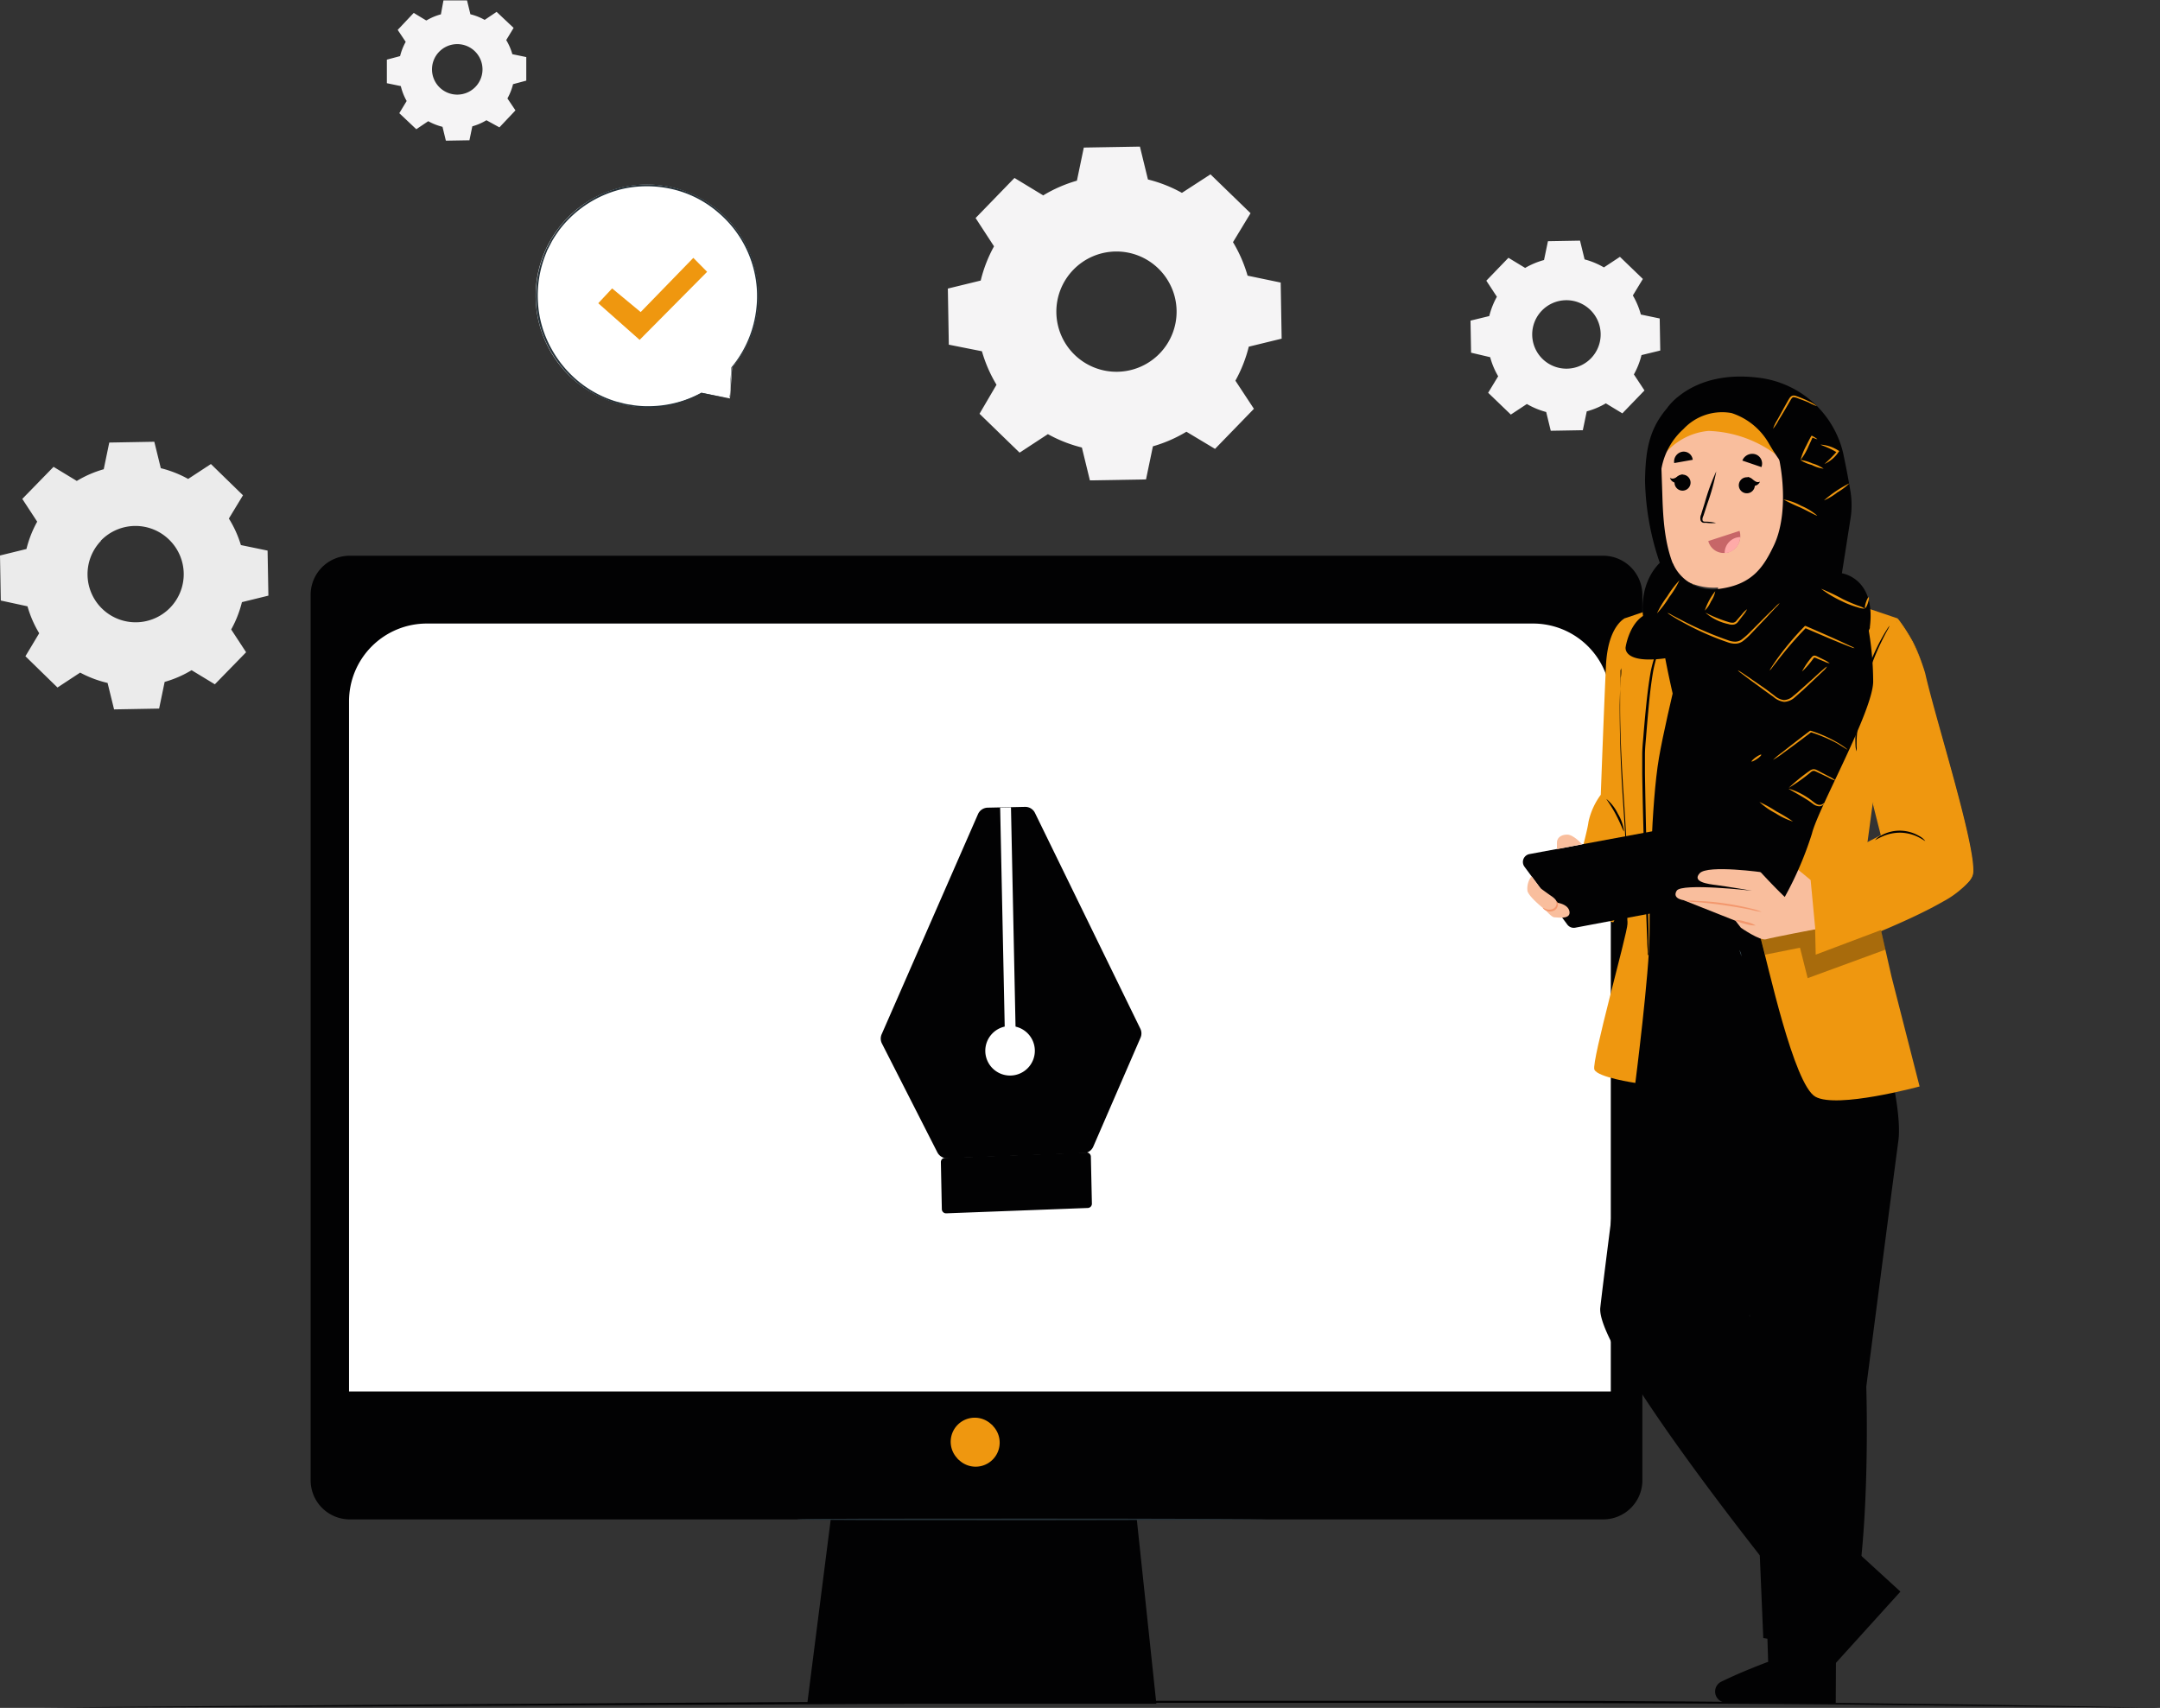
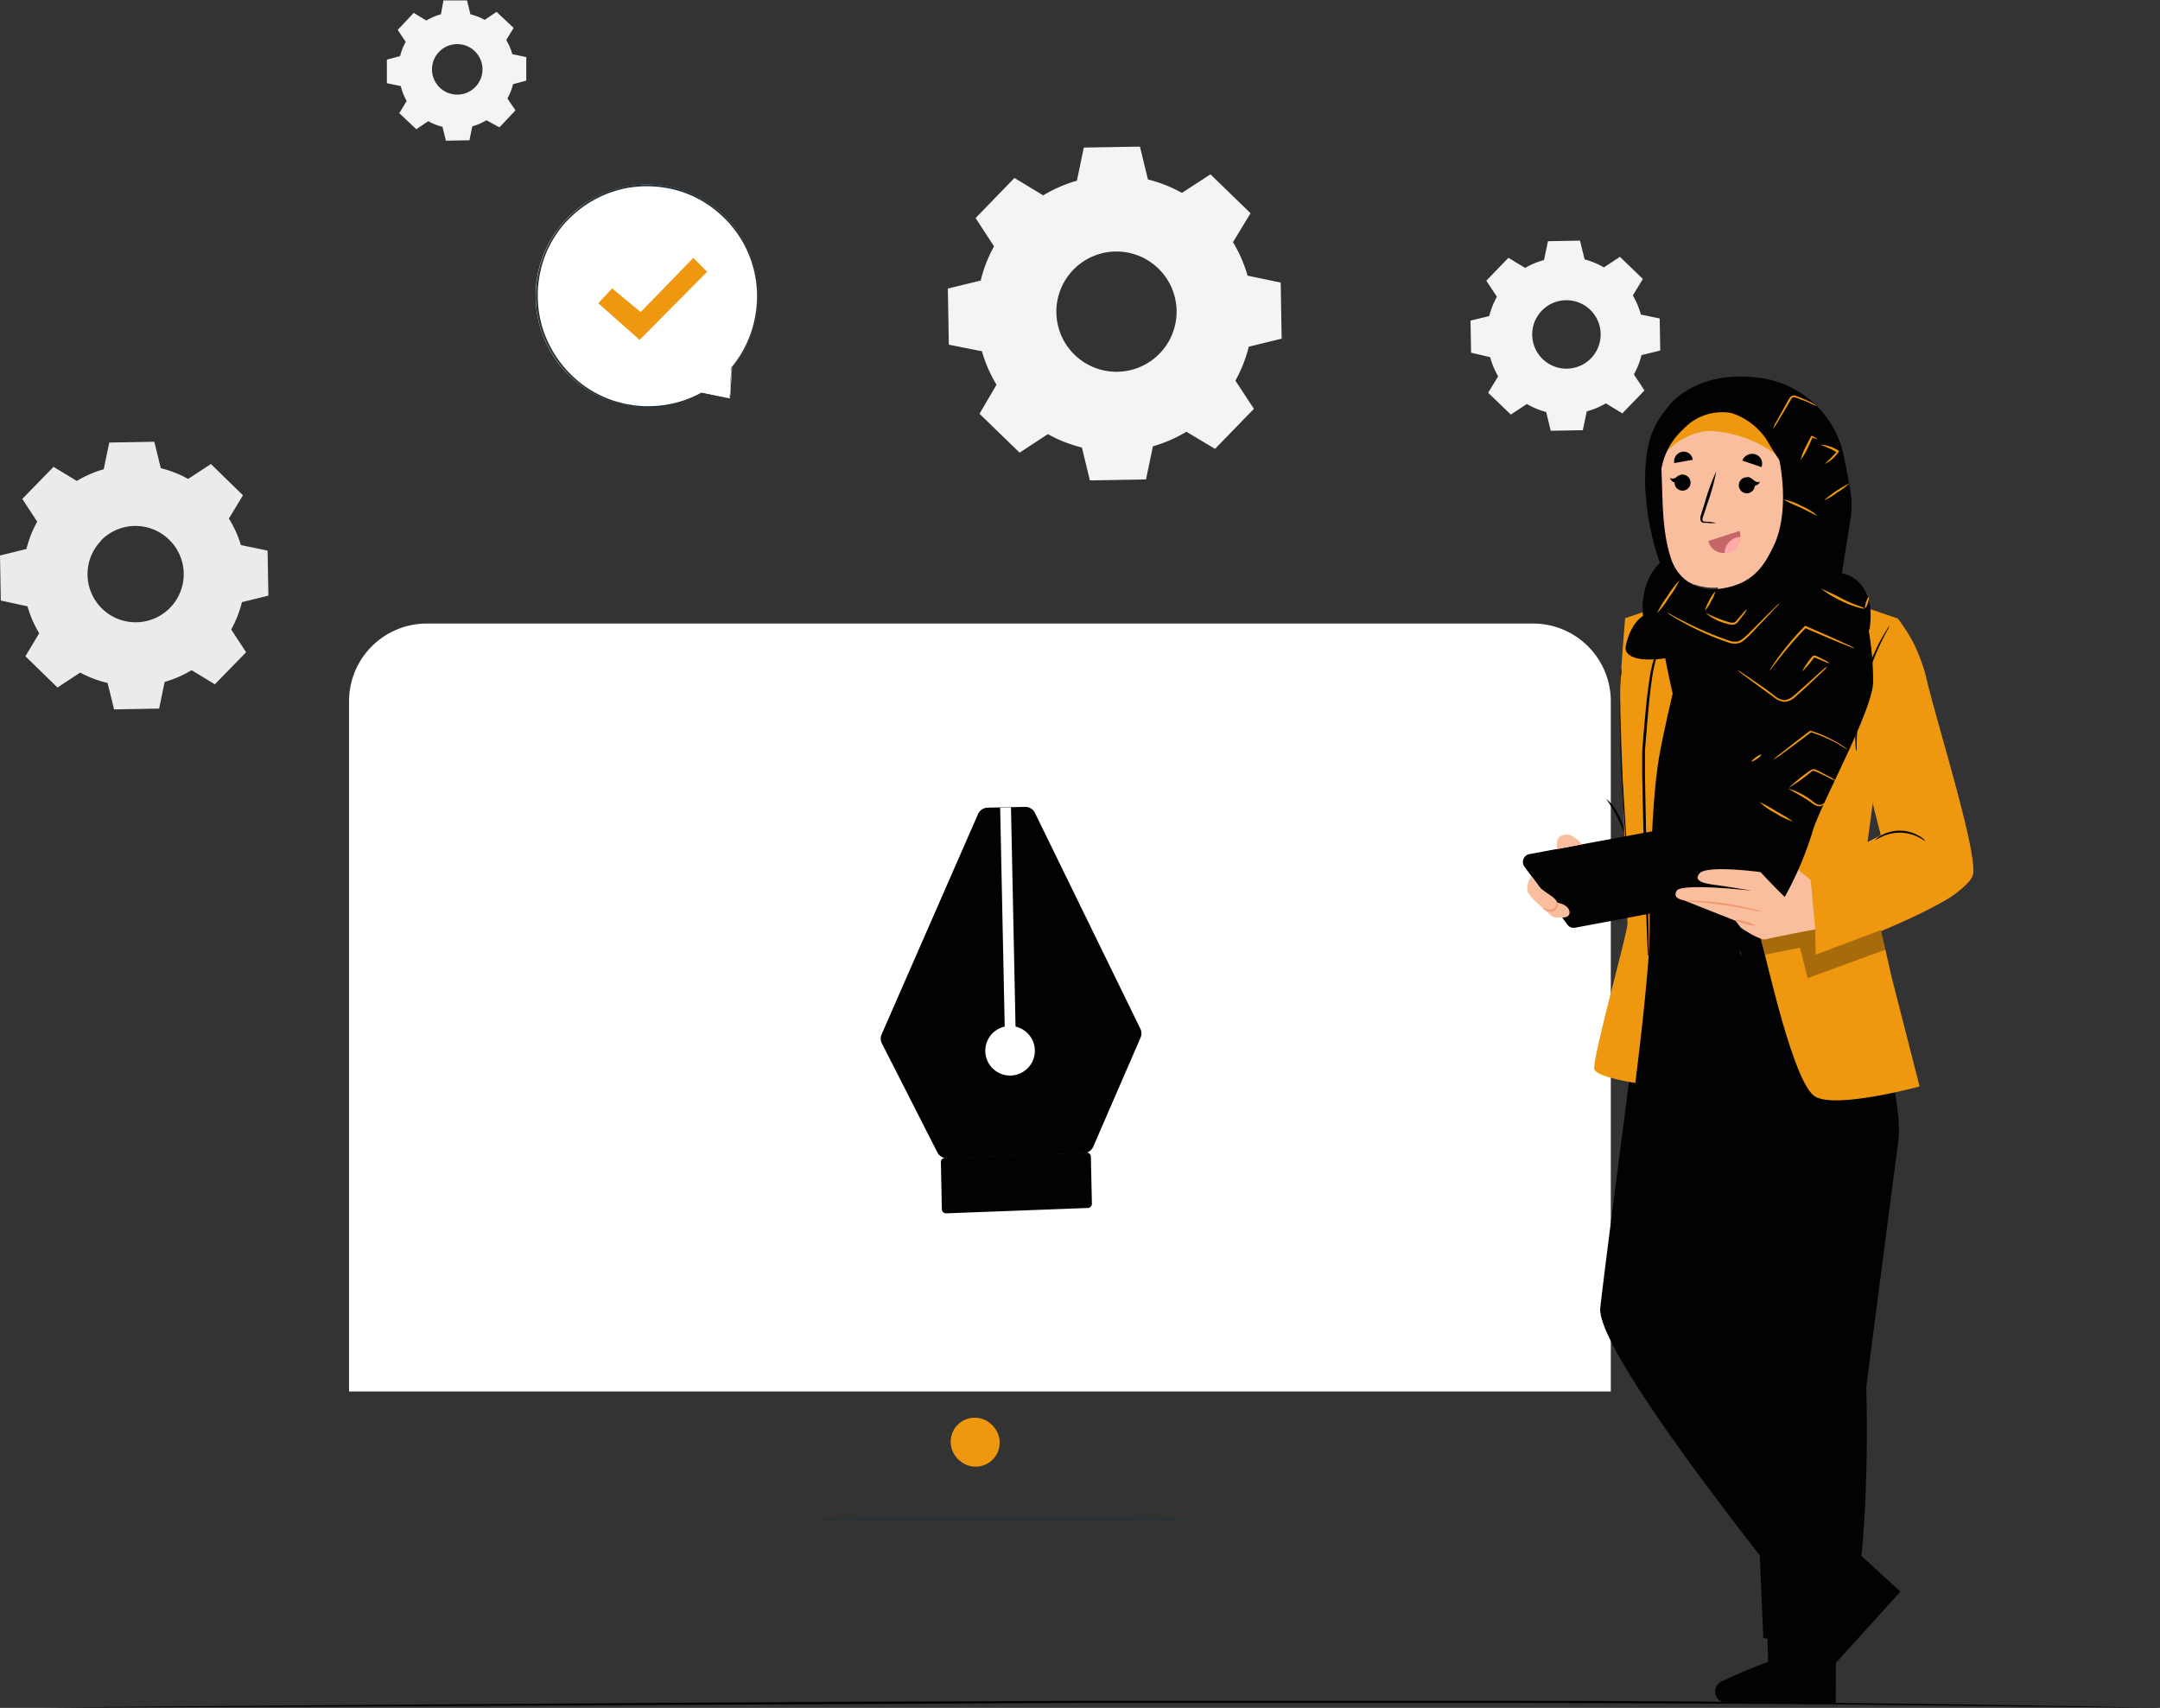
<svg xmlns="http://www.w3.org/2000/svg" viewBox="0 0 269.45 213.07">
  <rect x="0" y="0" width="269.45" height="213.07" fill="#333333" stroke="none" />
  <defs>
    <style>.cls-1{fill:#020203;}.cls-2{fill:#ef970f;}.cls-3{fill:#fff;}.cls-4{fill:#263239;}.cls-5{fill:#455a64;}.cls-6{opacity:0.3;}.cls-7{fill:#010202;}.cls-8{fill:#f9be9d;}.cls-9{fill:#f3986e;}.cls-10{fill:#ebebeb;}.cls-11{fill:#f5f4f5;}.cls-12{fill:#c76668;}.cls-13{fill:#ffaaa8;}</style>
  </defs>
  <g id="Layer_2" data-name="Layer 2">
    <g id="Layer_1-2" data-name="Layer 1">
      <path class="cls-1" d="M269.45,213.06h-.69l-2,0-7.78-.1-28.6-.31c-12.07-.11-26.45-.17-42.42-.21l-51.94,0-94.37.46-28.6.13-7.78,0H2.54l.69,0,2,0,7.77-.07,28.6-.23c24.15-.18,57.51-.43,94.37-.55,18.42,0,36,0,51.94,0s30.34.14,42.42.28l16.29.2,12.3.2,7.78.16,2,0Z" />
-       <path class="cls-1" d="M200,69.33H43.63a4.88,4.88,0,0,0-4.88,4.88V184.67a4.88,4.88,0,0,0,4.88,4.88h60l-2.93,23h43.55l-2.44-23H200a4.88,4.88,0,0,0,4.88-4.88V74.21A4.9,4.9,0,0,0,200,69.33Z" />
      <path class="cls-2" d="M123.9,177.93a3,3,0,0,1-4.24,4.24,1.07,1.07,0,0,1-.26-.26,3,3,0,0,1,4.24-4.24A1.07,1.07,0,0,1,123.9,177.93Z" />
      <path class="cls-3" d="M201,173.59H43.54V87.49a9.7,9.7,0,0,1,9.7-9.7h138a9.7,9.7,0,0,1,9.7,9.7v86.1Z" />
      <path class="cls-4" d="M158,189.55s-13.11.1-29.28.1-29.28,0-29.28-.1,13.11-.1,29.28-.1S158,189.5,158,189.55Z" />
      <polygon class="cls-1" points="229.18 83.01 225.74 115.12 213.55 122.42 203.99 119.1 206.6 81.7 212.63 79.83 224.43 79.41 229.18 83.01" />
      <path class="cls-1" d="M226.55,188.94l10.52,9.62-11.9,13.15c-1.19-1.21,2.45-10.3,2.45-10.3l-6.57-6.35Z" />
      <path class="cls-1" d="M230.72,196.83a.73.73,0,0,1,.95.18.7.7,0,0,1-.17.94.76.76,0,0,1-1-.2.72.72,0,0,1,.29-1" />
      <path class="cls-1" d="M227.35,201.56c.07.06.39-.24.88-.37s.91-.05.94-.13-.43-.32-1-.16S227.28,201.52,227.35,201.56Z" />
      <path class="cls-1" d="M226.67,203.46c.05.07.41-.11.88-.08s.81.22.87.16-.24-.43-.82-.46S226.61,203.4,226.67,203.46Z" />
      <path class="cls-1" d="M227.61,205.73c.08-.06-.11-.41-.67-.58s-.91,0-.88.1.39.06.79.19S227.55,205.79,227.61,205.73Z" />
      <path class="cls-1" d="M225.91,200c.08,0,.26-.35.61-.69s.72-.52.7-.6-.5,0-.91.39S225.83,200,225.91,200Z" />
      <path class="cls-1" d="M224.63,198.32s.3-.19.59-.66a3.61,3.61,0,0,0,.41-.88,3.06,3.06,0,0,0,.14-.56,1.16,1.16,0,0,0,0-.34.38.38,0,0,0-.31-.34.5.5,0,0,0-.4.15,1.16,1.16,0,0,0-.19.28,3.13,3.13,0,0,0-.23.54,3.28,3.28,0,0,0-.15,1,1.56,1.56,0,0,0,.18.87c.05,0,0-.34,0-.86a3.29,3.29,0,0,1,.2-.89,2.62,2.62,0,0,1,.23-.48c.09-.17.2-.29.29-.27s.05,0,.06.08a.78.78,0,0,1,0,.25,4.54,4.54,0,0,1-.12.53,4.69,4.69,0,0,1-.33.86C224.8,198,224.59,198.29,224.63,198.32Z" />
      <path class="cls-1" d="M224.8,198.32s-.08-.35-.48-.75a3,3,0,0,0-.8-.56,2.38,2.38,0,0,0-.55-.19.74.74,0,0,0-.71.12.43.43,0,0,0-.07.44,1.6,1.6,0,0,0,.18.29,1.84,1.84,0,0,0,.44.4,2,2,0,0,0,.93.33,1.22,1.22,0,0,0,.88-.17,7.15,7.15,0,0,1-.84,0,2.17,2.17,0,0,1-.81-.35,2.09,2.09,0,0,1-.37-.36c-.12-.15-.19-.3-.12-.34a.51.51,0,0,1,.42,0,2.44,2.44,0,0,1,.5.16,3,3,0,0,1,.77.47C224.58,198.06,224.76,198.34,224.8,198.32Z" />
      <path class="cls-1" d="M229.08,198.21,229,212.46l-13.7-.06a1.37,1.37,0,0,1-.6-2.59c2.65-1.31,5.87-2.49,5.87-2.49l-.29-9.13Z" />
      <path class="cls-1" d="M228.19,116.92a25.63,25.63,0,0,1,3.71,5.21c1.22,2.55,3.1,8,3.1,8s2.34,8.3,1.81,12.21-4,30.65-4,30.65.69,21.2-2.3,30.63l-.55,2.5-10-1.77h0l-2.21-52.48-6.1-34.7Z" />
      <path class="cls-5" d="M215.43,119.15a1.16,1.16,0,0,1,.38-.58.73.73,0,0,1,.68-.07.71.71,0,0,1,.44.67.72.72,0,0,1-.47.66.75.75,0,0,1-.68-.09,1.1,1.1,0,0,1-.35-.59s0,.07,0,.21a.88.88,0,0,0,.28.51.9.9,0,0,0,.86.17,1,1,0,0,0,.64-.86.92.92,0,0,0-1.48-.74.82.82,0,0,0-.3.5C215.39,119.08,215.41,119.15,215.43,119.15Z" />
      <path class="cls-1" d="M204.63,124.13s-4.37,33.27-5,39,24.08,36.18,24.08,36.18l6.5-6.44a6.84,6.84,0,0,0,.94-8.56l-12.92-20.16,5.36-24.72-7.05-22.3-11,.11Z" />
      <path class="cls-2" d="M223.45,70.36l3.05,3.34,10.22,3.45-4.06,30.16,3.3,14.54,3.5,13.69s-10.31,2.81-13,1.28-5.9-16.43-6.88-20-2.46-14-1.77-19.65,1.87-13.86,2.46-16.71S223.45,70.36,223.45,70.36Z" />
      <path class="cls-2" d="M236.72,77.15A21.38,21.38,0,0,1,240.16,84c1.28,5.69,6.24,21.21,6,24.85S226.6,119.1,226.6,119.1L225.81,109l8.94-4.71-2.45-9.54" />
      <path class="cls-2" d="M232.3,94.73l0,.17c0,.12.07.28.11.49l.46,1.88c.42,1.65,1,4,1.77,7l0-.09-9,4.69-.06,0V109c.23,3.07.5,6.49.77,10.12v.16l.15,0c3.76-1.32,7.82-2.87,11.91-4.77,1.34-.63,2.66-1.28,3.91-2a11.79,11.79,0,0,0,3.38-2.64,2.78,2.78,0,0,0,.28-.47,1.2,1.2,0,0,0,.08-.27.88.88,0,0,0,0-.27,7.32,7.32,0,0,0,0-1.05c-.06-.69-.18-1.36-.29-2-.26-1.32-.54-2.61-.86-3.86-1.24-5-2.55-9.42-3.58-13.17-.52-1.87-1-3.57-1.33-5.07A17,17,0,0,0,238.59,80a23.81,23.81,0,0,0-1.33-2.12l-.38-.53a1.76,1.76,0,0,0-.14-.17l.12.19.36.54c.31.48.77,1.18,1.29,2.14a16.74,16.74,0,0,1,1.5,3.64c.35,1.5.78,3.21,1.3,5.08,1,3.75,2.31,8.19,3.53,13.18.31,1.25.59,2.53.84,3.85.11.66.23,1.33.29,2a8.53,8.53,0,0,1,0,1,1.6,1.6,0,0,1-.35.89,11.59,11.59,0,0,1-3.31,2.56c-1.24.73-2.55,1.37-3.89,2-4.07,1.89-8.12,3.44-11.88,4.77l.16.1c-.29-3.63-.56-7-.8-10.12l-.06.1,8.93-4.73.06,0,0-.06c-.78-3-1.41-5.36-1.84-7-.22-.81-.38-1.43-.5-1.87-.06-.2-.1-.36-.13-.48A.91.91,0,0,1,232.3,94.73Z" />
      <path class="cls-2" d="M211.28,72.79,210,74.66l-7.27,2.46s-.64,7.37-.64,9.63.93,27.32.93,28.5-4.52,17.2-4.13,18.18S204,135.1,204,135.1s1.77-13.86,1.77-18.57.2-16.31,1.18-22,4.32-18.67,4.32-18.67V72.79Z" />
-       <path class="cls-2" d="M202.73,77.11s-2.15.93-2.39,5.88-.65,16.16-.65,16.16a8.84,8.84,0,0,0-1.54,3.41c-.16,1.54-2.76,10.56-2.76,10.56l5.85,1.95,1.5-2.76L204,84.94Z" />
      <path class="cls-1" d="M205.67,119.15a.55.55,0,0,0,0-.12v-.34c0-.32,0-.77,0-1.32,0-1.17-.06-2.83-.11-4.87-.1-4.11-.26-9.78-.36-16,0-.78,0-1.56,0-2.32s.08-1.5.14-2.24c.12-1.47.24-2.89.37-4.24s.29-2.63.49-3.82a16.41,16.41,0,0,1,.92-3.21,41.27,41.27,0,0,1,2.06-4.4l.63-1.16.17-.3a.34.34,0,0,0,0-.11l-.07.09-.19.29c-.16.26-.39.64-.67,1.14a38.51,38.51,0,0,0-2.14,4.38,16.28,16.28,0,0,0-1,3.24c-.21,1.19-.38,2.48-.52,3.83s-.27,2.77-.39,4.25c-.06.73-.14,1.48-.14,2.26s0,1.54,0,2.33c.1,6.27.3,12,.44,16.05.08,2,.14,3.69.19,4.86,0,.56.05,1,.07,1.32,0,.14,0,.25,0,.34S205.66,119.15,205.67,119.15Z" />
      <path class="cls-1" d="M218.34,108.87a1.93,1.93,0,0,0,.06-.37c0-.24.06-.6.09-1.06.06-.92.11-2.26.09-3.92,0-.83-.05-1.74-.11-2.71a12.25,12.25,0,0,1,.37-3,51.08,51.08,0,0,1,2.26-6.72c1-2.34,1.93-4.53,2.83-6.52a28.14,28.14,0,0,0,1.21-2.87,25.67,25.67,0,0,0,.64-2.64c.32-1.63.49-3,.6-3.88.05-.46.09-.82.11-1.06a2.06,2.06,0,0,0,0-.37,2.41,2.41,0,0,0-.07.37c0,.26-.09.61-.16,1-.14.91-.34,2.24-.68,3.85a24.54,24.54,0,0,1-.67,2.61,27.58,27.58,0,0,1-1.22,2.84c-.92,2-1.91,4.18-2.86,6.53a49.52,49.52,0,0,0-2.25,6.76,12.17,12.17,0,0,0-.35,3.11c.07,1,.12,1.87.14,2.7.05,1.65,0,3,0,3.91,0,.44,0,.8,0,1.06A3.49,3.49,0,0,0,218.34,108.87Z" />
      <path class="cls-1" d="M190.15,108.1l5.37,7.25a1,1,0,0,0,1,.38l23.21-4.39a1,1,0,0,0,.75-1.26l-2.5-7.71a1,1,0,0,0-1.11-.66l-26.07,4.84A1,1,0,0,0,190.15,108.1Z" />
      <path class="cls-1" d="M240.16,104.91a2.25,2.25,0,0,0-.78-.63,4.76,4.76,0,0,0-4.68-.07,2.19,2.19,0,0,0-.8.61s.33-.2.88-.45a5.38,5.38,0,0,1,2.27-.49,5.23,5.23,0,0,1,2.25.55C239.84,104.7,240.13,104.94,240.16,104.91Z" />
      <g class="cls-6">
        <polygon class="cls-7" points="235.2 118.47 225.5 122.03 224.54 118.23 220.2 119.1 219.62 116.91 226.43 115.95 226.5 119.1 234.64 116.03 235.2 118.47" />
      </g>
      <path class="cls-8" d="M225.87,109.79s-1.83-1.55-2.4-1.9-2.49-1.62-3.36-1.48l-.87.13.79,2.31s-7-1-8,.09,1.05,1.35,2.1,1.48,4.42.7,4.42.7-8.78-1-9.39,0,.85,1.18.85,1.18l5.82,2.31.67.26.67.87s2.39,1.66,3.13,1.44,6.15-1.25,6.15-1.25Z" />
      <path class="cls-9" d="M219.77,113.76a7.37,7.37,0,0,0-1.36-.42c-.85-.21-2-.46-3.37-.65a29.93,29.93,0,0,0-3.42-.3,6,6,0,0,0-1.42,0,8.52,8.52,0,0,0,1.41.15c.87.07,2.08.19,3.4.38s2.51.4,3.37.57A8,8,0,0,0,219.77,113.76Z" />
      <path class="cls-9" d="M219,115.45a3.67,3.67,0,0,0-1.26-.46,3.39,3.39,0,0,0-1.32-.21,3.67,3.67,0,0,0,1.26.46A3.63,3.63,0,0,0,219,115.45Z" />
      <path class="cls-8" d="M197.36,105.33s-1.06-1.21-1.86-1.21-1.28.42-1.28,1v.82Z" />
      <path class="cls-1" d="M202.25,83.31a1.64,1.64,0,0,0,0,.32c0,.24,0,.55-.07.93-.06.81-.1,2-.13,3.42,0,2.89.08,6.88.37,11.27s.54,8.37.59,11.25c0,1.44,0,2.61,0,3.41v.93a1.14,1.14,0,0,0,0,.32,1.34,1.34,0,0,0,0-.32c0-.24,0-.55,0-.93,0-.81.06-2,.05-3.42,0-2.89-.23-6.87-.52-11.27s-.45-8.37-.44-11.25c0-1.44,0-2.61.05-3.41,0-.38,0-.69,0-.93A1.57,1.57,0,0,0,202.25,83.31Z" />
      <path class="cls-1" d="M231.6,93.73a3,3,0,0,0,0-.65c0-.42,0-1,.08-1.76a30.82,30.82,0,0,1,.95-5.7,30.17,30.17,0,0,1,2-5.42c.32-.67.6-1.2.8-1.56a4,4,0,0,0,.29-.58,3.17,3.17,0,0,0-.37.53c-.23.35-.53.87-.88,1.53a26.65,26.65,0,0,0-3,11.19,17.08,17.08,0,0,0,0,1.77A2.59,2.59,0,0,0,231.6,93.73Z" />
      <path class="cls-8" d="M191.05,109.31a2.51,2.51,0,0,0-.5,1.88c.28.83,2.25,2.35,2.25,2.35s.76.9,1.11.9,2,.3,1.88-.68-1.57-1.15-1.57-1.15,0-.35-.66-.8-1.39-1-1.39-1Z" />
      <path class="cls-9" d="M192.46,113.27s.08.15.3.28a1.19,1.19,0,0,0,1,.09.86.86,0,0,0,.45-.36.82.82,0,0,0,.13-.45c0-.28-.15-.4-.17-.38s0,.16,0,.37a.76.76,0,0,1-.5.59,1.23,1.23,0,0,1-.83,0C192.61,113.31,192.48,113.24,192.46,113.27Z" />
      <path class="cls-1" d="M202.59,103.72a5.51,5.51,0,0,0-.76-2.19,5.6,5.6,0,0,0-1.42-1.84c-.06,0,.6.84,1.2,2S202.52,103.74,202.59,103.72Z" />
      <rect class="cls-1" x="222.45" y="90.44" width="6.58" height="4.41" />
      <path class="cls-4" d="M222.45,94.85a2.4,2.4,0,0,0,0-.33q0-.36,0-.9c0-.8,0-1.88.05-3.18l-.1.1,6.58,0-.13-.13h0v2.28c0,.74,0,1.45,0,2.12l.11-.12c-1.91,0-3.54,0-4.71.06l-1.37,0-.49,0a2.49,2.49,0,0,0,.46,0l1.34,0c1.16,0,2.82,0,4.78.06h.11v-.12c0-.67,0-1.38,0-2.12V90.45h0l-.13-.13-6.58,0h-.1v.1c0,1.37,0,2.48,0,3.25,0,.35,0,.64,0,.88S222.45,94.86,222.45,94.85Z" />
      <path class="cls-3" d="M224.63,92.81a1.11,1.11,0,1,0,1.11-1.11A1.11,1.11,0,0,0,224.63,92.81Z" />
      <path class="cls-1" d="M142.27,129.47l-5.89,13.58a1.35,1.35,0,0,1-1.19.81l-17,.64a1.36,1.36,0,0,1-1.26-.74L110,130.15a1.35,1.35,0,0,1,0-1.16l12-27.42a1.35,1.35,0,0,1,1.21-.81l4.66-.1a1.35,1.35,0,0,1,1.24.76l13.14,26.91A1.34,1.34,0,0,1,142.27,129.47Z" />
      <path class="cls-1" d="M135.7,150.7l-17.67.67a.53.53,0,0,1-.54-.51l-.12-5.88a.52.52,0,0,1,.5-.53l17.67-.67a.53.53,0,0,1,.54.51l.13,5.88A.53.53,0,0,1,135.7,150.7Z" />
      <rect class="cls-3" x="125.11" y="100.73" width="1.35" height="32.63" transform="translate(-2.41 2.64) rotate(-1.19)" />
      <path class="cls-3" d="M129.09,131a3.09,3.09,0,1,1-3.15-3h0A3.09,3.09,0,0,1,129.09,131Z" />
      <path class="cls-10" d="M9.58,60a13.69,13.69,0,0,1,3.36-1.46l.69-3.33,5.62-.1.81,3.3a13.82,13.82,0,0,1,3.41,1.34l2.84-1.86,4,3.9-1.76,2.9A13.69,13.69,0,0,1,30.05,68l3.33.69.1,5.62-3.3.81a13.82,13.82,0,0,1-1.34,3.41l1.86,2.84-3.9,4-2.9-1.76a13.69,13.69,0,0,1-3.36,1.46l-.69,3.33-5.62.1-.81-3.3A13.82,13.82,0,0,1,10,83.91L7.17,85.77l-4-3.9L4.89,79a13.69,13.69,0,0,1-1.46-3.36L.1,74.92,0,69.3l3.3-.81a13.82,13.82,0,0,1,1.34-3.41L2.78,62.24l3.9-4L9.58,60Zm3,7.49a6,6,0,1,0,8.53-.15A6,6,0,0,0,12.58,67.45Z" />
      <path class="cls-11" d="M130.16,24.36a17.38,17.38,0,0,1,4.18-1.82l.86-4.13,7-.12,1,4.1a17.24,17.24,0,0,1,4.24,1.67L151,21.75l5,4.85-2.19,3.61a17.38,17.38,0,0,1,1.82,4.18l4.13.86.12,7-4.1,1a17.24,17.24,0,0,1-1.67,4.24L156.42,51l-4.85,5L148,53.86a17.38,17.38,0,0,1-4.18,1.82l-.86,4.13-7,.12-1-4.1a17.24,17.24,0,0,1-4.24-1.67l-3.53,2.31-5-4.85L124.31,48a17.38,17.38,0,0,1-1.82-4.18L118.36,43l-.12-7,4.1-1A17.24,17.24,0,0,1,124,30.73L121.7,27.2l4.85-5,3.61,2.19Zm3.72,9.31a7.5,7.5,0,1,0,10.6-.19A7.49,7.49,0,0,0,133.88,33.67Z" />
      <path class="cls-11" d="M53.2,2.55A7,7,0,0,1,55,1.79L55.32.05l2.94,0,.42,1.73a7.17,7.17,0,0,1,1.78.7l1.49-1,2.12,2L63.15,5a7,7,0,0,1,.76,1.76l1.74.36,0,2.94L64,10.5a7.17,7.17,0,0,1-.7,1.78l1,1.49-2,2.12L60.68,15a7,7,0,0,1-1.76.76l-.36,1.74-2.94.05-.42-1.73a7.17,7.17,0,0,1-1.78-.7l-1.49,1-2.12-2,.92-1.52A7,7,0,0,1,50,10.74l-1.74-.36,0-2.94L49.91,7a7.17,7.17,0,0,1,.7-1.78l-1-1.49,2-2.12,1.52.92Zm1.57,3.92a3.15,3.15,0,1,0,4.46-.08A3.15,3.15,0,0,0,54.77,6.47Z" />
      <path class="cls-11" d="M190.23,33.44a9.64,9.64,0,0,1,2.38-1l.49-2.35,4-.07.57,2.34a9.75,9.75,0,0,1,2.41,1l2-1.32,2.86,2.76-1.25,2.06a9.64,9.64,0,0,1,1,2.38l2.35.49.07,4-2.34.57a9.75,9.75,0,0,1-.95,2.41l1.32,2-2.76,2.86-2.06-1.25a9.64,9.64,0,0,1-2.38,1l-.49,2.35-4,.07-.57-2.34a9.75,9.75,0,0,1-2.41-1l-2,1.32L185.64,49l1.25-2.06a9.64,9.64,0,0,1-1-2.38L183.51,44l-.07-4,2.34-.57a9.75,9.75,0,0,1,.95-2.41l-1.32-2,2.76-2.86,2.06,1.25Zm2.12,5.3a4.27,4.27,0,1,0,6-.11A4.27,4.27,0,0,0,192.35,38.74Z" />
      <path class="cls-3" d="M91.07,49.71,87.51,49a13.88,13.88,0,1,1,3.82-3.17h0Z" />
      <path class="cls-4" d="M91.07,49.71s0-.09,0-.26,0-.43,0-.75c0-.66.1-1.63.17-2.87l.08.05h0a0,0,0,0,1-.07,0,.06.06,0,0,1,0-.06,13.71,13.71,0,0,0,2.89-6,14.13,14.13,0,0,0,.22-4.36,13.68,13.68,0,0,0-4.83-9,13.29,13.29,0,0,0-5.22-2.75,14.06,14.06,0,0,0-6.27-.22,13.85,13.85,0,0,0-8.29,5.23c-.32.46-.64.92-.91,1.4l-.38.73-.19.37-.15.38a13.92,13.92,0,0,0-1,6.25,13.39,13.39,0,0,0,1.7,5.71,14,14,0,0,0,3.57,4.2,13.67,13.67,0,0,0,4.41,2.31l1.12.29c.37.09.74.12,1.1.19a12.69,12.69,0,0,0,2.11.12A13.8,13.8,0,0,0,87.49,49h0l2.62.55.69.15.24,0-.23,0-.68-.12-2.66-.5h0a13.67,13.67,0,0,1-6.42,1.79A13.07,13.07,0,0,1,79,50.72c-.37-.06-.74-.1-1.12-.18l-1.14-.29a14,14,0,0,1-4.49-2.33,14.26,14.26,0,0,1-3.64-4.25,13.6,13.6,0,0,1-1.74-5.8,14.15,14.15,0,0,1,1.07-6.36l.16-.39.19-.37.39-.75c.28-.49.61-.95.93-1.42A14.37,14.37,0,0,1,72,26.11a13.55,13.55,0,0,1,6-2.84,14.12,14.12,0,0,1,6.38.23,13.65,13.65,0,0,1,5.3,2.81,14.21,14.21,0,0,1,3.45,4.35,13.88,13.88,0,0,1,1.42,4.82,14.12,14.12,0,0,1-.25,4.41,13.63,13.63,0,0,1-3,6l-.07-.07h0a0,0,0,0,1,.07,0,0,0,0,0,1,0,0c-.1,1.25-.18,2.23-.23,2.9,0,.32,0,.56-.06.74A2.07,2.07,0,0,1,91.07,49.71Z" />
      <polygon class="cls-2" points="74.63 37.83 76.36 35.98 79.92 38.93 86.49 32.17 88.21 33.91 79.79 42.4 74.63 37.83" />
      <g id="Head">
        <path class="cls-8" d="M224.62,62.64c-2-7.39-7-10-12.49-9.83-2.1.06-4.53,1-5,4.26-.13.79,0,2.43-.12,3.11a8.44,8.44,0,0,0-.51,2.07c-.35,6.74,1.39,8.46,2.56,9.4a7.55,7.55,0,0,0,5.26,1.65l-.2,3.81a5.19,5.19,0,0,0-1.7,5.87,22.72,22.72,0,0,0,6.33-1.46c4.54-2,5.08-3.94,5.08-3.94l.66-10.16A16,16,0,0,0,224.62,62.64Z" />
        <path class="cls-1" d="M216.94,60.79a1,1,0,0,0,1.21.72,1,1,0,1,0-1.21-.72Z" />
        <path class="cls-1" d="M218,59.52c.61,0,.95.87,1.55.56a.88.88,0,0,1-1.21.45C218,60.38,218,59.52,218,59.52Z" />
        <path class="cls-1" d="M208.85,57.77l2.31-.41a1.13,1.13,0,0,0-1.32-1A1.24,1.24,0,0,0,208.85,57.77Z" />
        <path class="cls-1" d="M210.81,60.6a1,1,0,1,1-.53-1.31A1,1,0,0,1,210.81,60.6Z" />
        <path class="cls-1" d="M209.93,59.22c-.62,0-1.05.76-1.61.39a.88.88,0,0,0,1.15.58C209.76,60.07,209.93,59.22,209.93,59.22Z" />
        <path class="cls-1" d="M217.35,57.46l2.38.81a1.21,1.21,0,0,0-.74-1.59A1.33,1.33,0,0,0,217.35,57.46Z" />
        <path class="cls-12" d="M217,66.23,213.1,67.5a2,2,0,0,0,2.56,1.39A2.15,2.15,0,0,0,217,66.23Z" />
        <path class="cls-13" d="M217.09,67a2.13,2.13,0,0,1-1.43,1.92,1.88,1.88,0,0,1-.52.08A2,2,0,0,1,217.09,67Z" />
      </g>
      <path class="cls-1" d="M222.64,111.9s-7.06-6.7-9.92-12.48-5-17.35-5-17.35l16.87-3.37L233,78a39,39,0,0,1,.67,7c0,3.68-6.87,15.84-7.64,19A42.88,42.88,0,0,1,222.64,111.9Z" />
      <path class="cls-1" d="M202.79,80.73s.4-2.73,2.17-3.89c0,0-.72-4.66,2.92-7.34l.83.84a5.43,5.43,0,0,0,5.86,3.11c4.09-.56,5.46-2.79,6.71-5.4,2.16-4.51,1-12.61-1.34-16.19s-11.93-1-11.93-1,3.14-4.73,11.25-3.75a12.33,12.33,0,0,1,10.65,9.35c.4,1.87.72,3.59.92,4.81a10.54,10.54,0,0,1,0,3.5l-1.06,6.75s4.25.58,3.49,6.68l0,.15s-2.55,7-11.81,5.34c-7.46-1.29-8.27-2.31-13.68-1.57S202.79,80.73,202.79,80.73Z" />
      <path class="cls-2" d="M207.86,56.41a8,8,0,0,1,5.27-2.65,14.86,14.86,0,0,1,9.05,3.45l.94-2.72s-4-2.51-4.28-2.56-4.3-1.1-4.54-1S209.48,52,209.48,52Z" />
      <path class="cls-1" d="M208.12,72.92A33.61,33.61,0,0,1,205.21,60c.06-4.43.66-7.28,4-10.37L216,48l7.86,2.68,2,4.92-1.61,4.59a26.63,26.63,0,0,1-3.6-4.88A8.31,8.31,0,0,0,216,51.53a6.59,6.59,0,0,0-6,2,8.66,8.66,0,0,0-2.74,4.94c0,.14.08,2.29.11,3.29.13,4.32.5,8.69,3.35,12l1.5,1.77Z" />
      <path class="cls-2" d="M226.66,50.68a4.56,4.56,0,0,0-1-.61c-.33-.16-.74-.34-1.2-.52l-.35-.13a.91.91,0,0,0-.46-.07.66.66,0,0,0-.39.29c-.09.12-.15.24-.22.35-.54.95-1,1.82-1.36,2.45a5,5,0,0,0-.5,1.05,5.22,5.22,0,0,0,.66-1c.38-.61.89-1.47,1.43-2.41.14-.24.26-.49.44-.53a1.88,1.88,0,0,1,.66.18c.46.16.87.32,1.21.46A7.79,7.79,0,0,0,226.66,50.68Z" />
      <path class="cls-2" d="M226.7,54.78s-.23-.19-.65-.41l-.09,0-.05.09c-.16.29-.36.67-.56,1.09a8.22,8.22,0,0,0-.74,1.83,7.19,7.19,0,0,0,1-1.72c.2-.42.38-.81.51-1.12l-.14,0C226.4,54.72,226.68,54.82,226.7,54.78Z" />
      <path class="cls-2" d="M227.6,57.88a4.2,4.2,0,0,0,1.76-1.5l0,0,.08-.11-.12-.07a4.67,4.67,0,0,0-2.2-.73c0,.07,1,.32,2.06,1l0-.18,0,0A18.83,18.83,0,0,1,227.6,57.88Z" />
-       <path class="cls-2" d="M227.49,58.47a5,5,0,0,0-1.41-.66,5.21,5.21,0,0,0-1.51-.43A4.89,4.89,0,0,0,226,58,4.55,4.55,0,0,0,227.49,58.47Z" />
      <path class="cls-2" d="M226.69,64.33a7.34,7.34,0,0,0-2-1.23,7.12,7.12,0,0,0-2.22-.79,23,23,0,0,0,2.1,1C225.75,63.87,226.65,64.39,226.69,64.33Z" />
      <path class="cls-2" d="M230.72,60.29a14.84,14.84,0,0,0-3.19,2.14,7.42,7.42,0,0,0,1.67-1A8,8,0,0,0,230.72,60.29Z" />
      <path class="cls-2" d="M206.7,76.52a12.1,12.1,0,0,0,1.51-2,12,12,0,0,0,1.3-2.13,11.92,11.92,0,0,0-1.52,2A12.27,12.27,0,0,0,206.7,76.52Z" />
      <path class="cls-2" d="M212.67,76.17a3.64,3.64,0,0,0,.77-1.15,3.38,3.38,0,0,0,.53-1.26,7.69,7.69,0,0,0-1.3,2.41Z" />
      <path class="cls-2" d="M222,75.24a3.2,3.2,0,0,0-.49.43l-1.28,1.26-1.87,1.88a9.43,9.43,0,0,1-1.13,1,1.41,1.41,0,0,1-.72.24,2.29,2.29,0,0,1-.81-.13,42.65,42.65,0,0,1-5.5-2.33l-1.61-.84a2.69,2.69,0,0,0-.59-.3,3.37,3.37,0,0,0,.54.38c.36.23.89.55,1.57.91a34.82,34.82,0,0,0,5.51,2.42,2.69,2.69,0,0,0,.9.14,1.67,1.67,0,0,0,.86-.29A8.74,8.74,0,0,0,218.49,79l1.83-1.92,1.21-1.31A2.44,2.44,0,0,0,222,75.24Z" />
      <path class="cls-2" d="M217.94,76a3.52,3.52,0,0,0-.65.65l-.65.75a.65.65,0,0,1-.4.28,1.36,1.36,0,0,1-.58-.07,16.45,16.45,0,0,1-2.92-1.18,6.29,6.29,0,0,0,2.85,1.42,1.45,1.45,0,0,0,.69.07.9.9,0,0,0,.55-.37l.61-.79A3.4,3.4,0,0,0,217.94,76Z" />
      <path class="cls-2" d="M232.63,75.93a3.21,3.21,0,0,0-.81-.36c-.51-.19-1.2-.47-1.94-.83a25.4,25.4,0,0,0-2.71-1.29A13.57,13.57,0,0,0,229.76,75a11.2,11.2,0,0,0,2,.77A2.68,2.68,0,0,0,232.63,75.93Z" />
      <path class="cls-2" d="M233.11,74.5c-.07,0-.22.27-.34.64s-.17.7-.1.72.23-.27.35-.65S233.18,74.52,233.11,74.5Z" />
      <path class="cls-2" d="M231.35,80.87a1.68,1.68,0,0,0-.46-.25l-1.3-.61c-1.1-.5-2.64-1.18-4.35-1.92l-.08,0-.07.06-.15.16a35.91,35.91,0,0,0-3.1,3.68c-.36.5-.64.91-.82,1.2a2,2,0,0,0-.26.46,2.27,2.27,0,0,0,.34-.41l.89-1.14a45.94,45.94,0,0,1,3.15-3.62l.14-.15-.15,0c1.72.74,3.26,1.4,4.39,1.86l1.33.53A3.09,3.09,0,0,0,231.35,80.87Z" />
      <path class="cls-2" d="M228.25,82.75s-.2-.17-.57-.37l-.65-.32-.39-.19a.79.79,0,0,0-.27-.08.44.44,0,0,0-.31.13,9.7,9.7,0,0,0-1.27,1.86,10.59,10.59,0,0,0,1.46-1.69c.09-.15.43.09.68.17l.67.28A1.93,1.93,0,0,0,228.25,82.75Z" />
      <path class="cls-2" d="M227.91,83.15a2.19,2.19,0,0,0-.44.34c-.27.22-.65.56-1.12,1l-1.64,1.47c-.31.27-.63.58-1,.86a1.82,1.82,0,0,1-1.18.52,2.23,2.23,0,0,1-1.18-.56L220.32,86l-1.82-1.26c-.52-.36-.94-.65-1.24-.84a3,3,0,0,0-.48-.28,2.15,2.15,0,0,0,.42.36l1.19.9,1.78,1.3,1.06.76a2.5,2.5,0,0,0,1.33.62,2.1,2.1,0,0,0,1.35-.58c.36-.3.66-.6,1-.88l1.6-1.51,1.06-1A2,2,0,0,0,227.91,83.15Z" />
      <path class="cls-2" d="M230.46,93.51s-.09-.1-.3-.25a9,9,0,0,0-.91-.6,16.26,16.26,0,0,0-3.34-1.49l-.06,0-.06,0-.33.25c-1.21.92-2.29,1.76-3.07,2.38a12.05,12.05,0,0,0-1.22,1,10.37,10.37,0,0,0,1.34-.9c.81-.58,1.91-1.4,3.12-2.32l.33-.25-.13,0a19.5,19.5,0,0,1,3.33,1.4C230,93.24,230.44,93.54,230.46,93.51Z" />
      <path class="cls-2" d="M218.49,95c0,.06.35-.09.69-.32s.57-.47.53-.53-.35.09-.69.33S218.45,95,218.49,95Z" />
      <path class="cls-2" d="M223.67,102.49a19.39,19.39,0,0,0-2.07-1.26,15.94,15.94,0,0,0-2.12-1.18,9.14,9.14,0,0,0,2,1.4A9,9,0,0,0,223.67,102.49Z" />
      <path class="cls-2" d="M229,97.39a3.93,3.93,0,0,0-.85-.53l-1-.52c-.18-.1-.36-.2-.58-.3a.74.74,0,0,0-.4-.07.88.88,0,0,0-.38.16,22.92,22.92,0,0,0-2.65,2.16,22.29,22.29,0,0,0,2.8-2,.48.48,0,0,1,.53-.07l.57.27,1,.48A3.78,3.78,0,0,0,229,97.39Z" />
      <path class="cls-2" d="M227.55,100.13s0,.06-.13.14a.7.7,0,0,1-.46.14c-.43,0-.87-.54-1.48-.91a8.55,8.55,0,0,0-2.35-1.11c0,.07,1,.57,2.2,1.32.3.18.56.38.81.56a1.41,1.41,0,0,0,.82.32.73.73,0,0,0,.54-.26C227.58,100.21,227.56,100.13,227.55,100.13Z" />
      <path class="cls-1" d="M214.06,65.24a5.28,5.28,0,0,0-1.25-.16c-.2,0-.38,0-.42-.17s0-.35.11-.58c.16-.48.32-1,.5-1.53a26.88,26.88,0,0,0,1.1-4,26,26,0,0,0-1.42,3.86c-.16.53-.32,1-.47,1.52a1.11,1.11,0,0,0-.06.77.51.51,0,0,0,.33.27,2.24,2.24,0,0,0,.34,0A5,5,0,0,0,214.06,65.24Z" />
    </g>
  </g>
</svg>